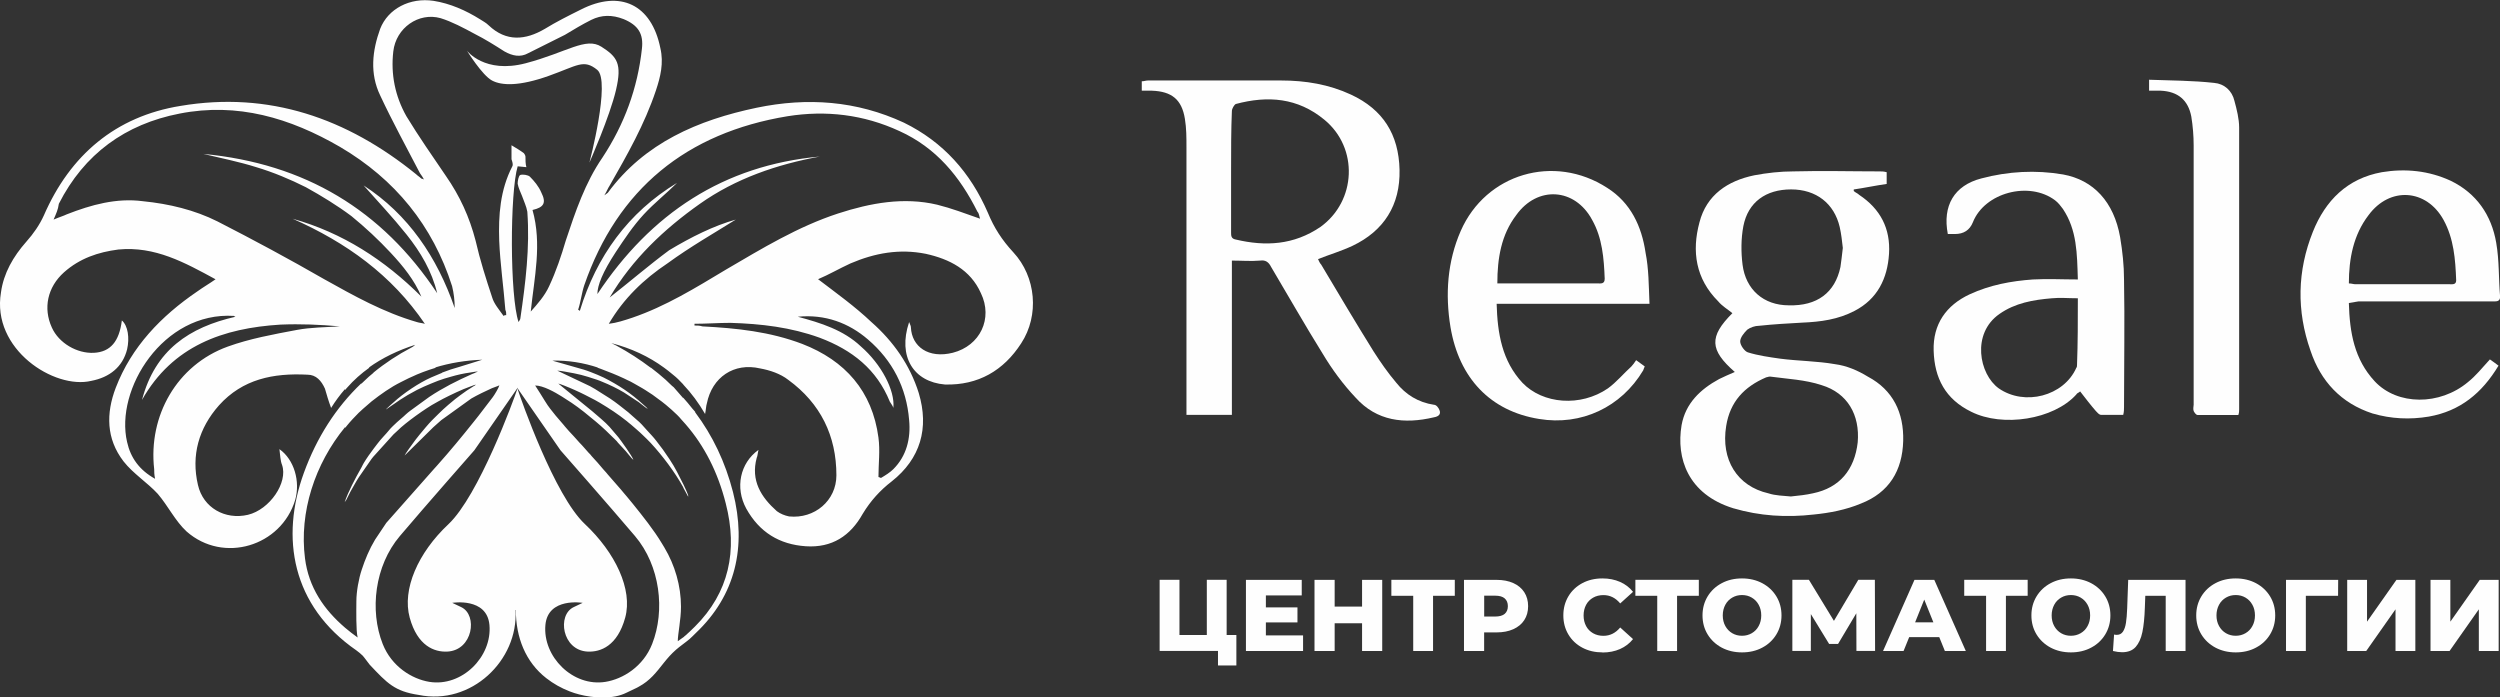
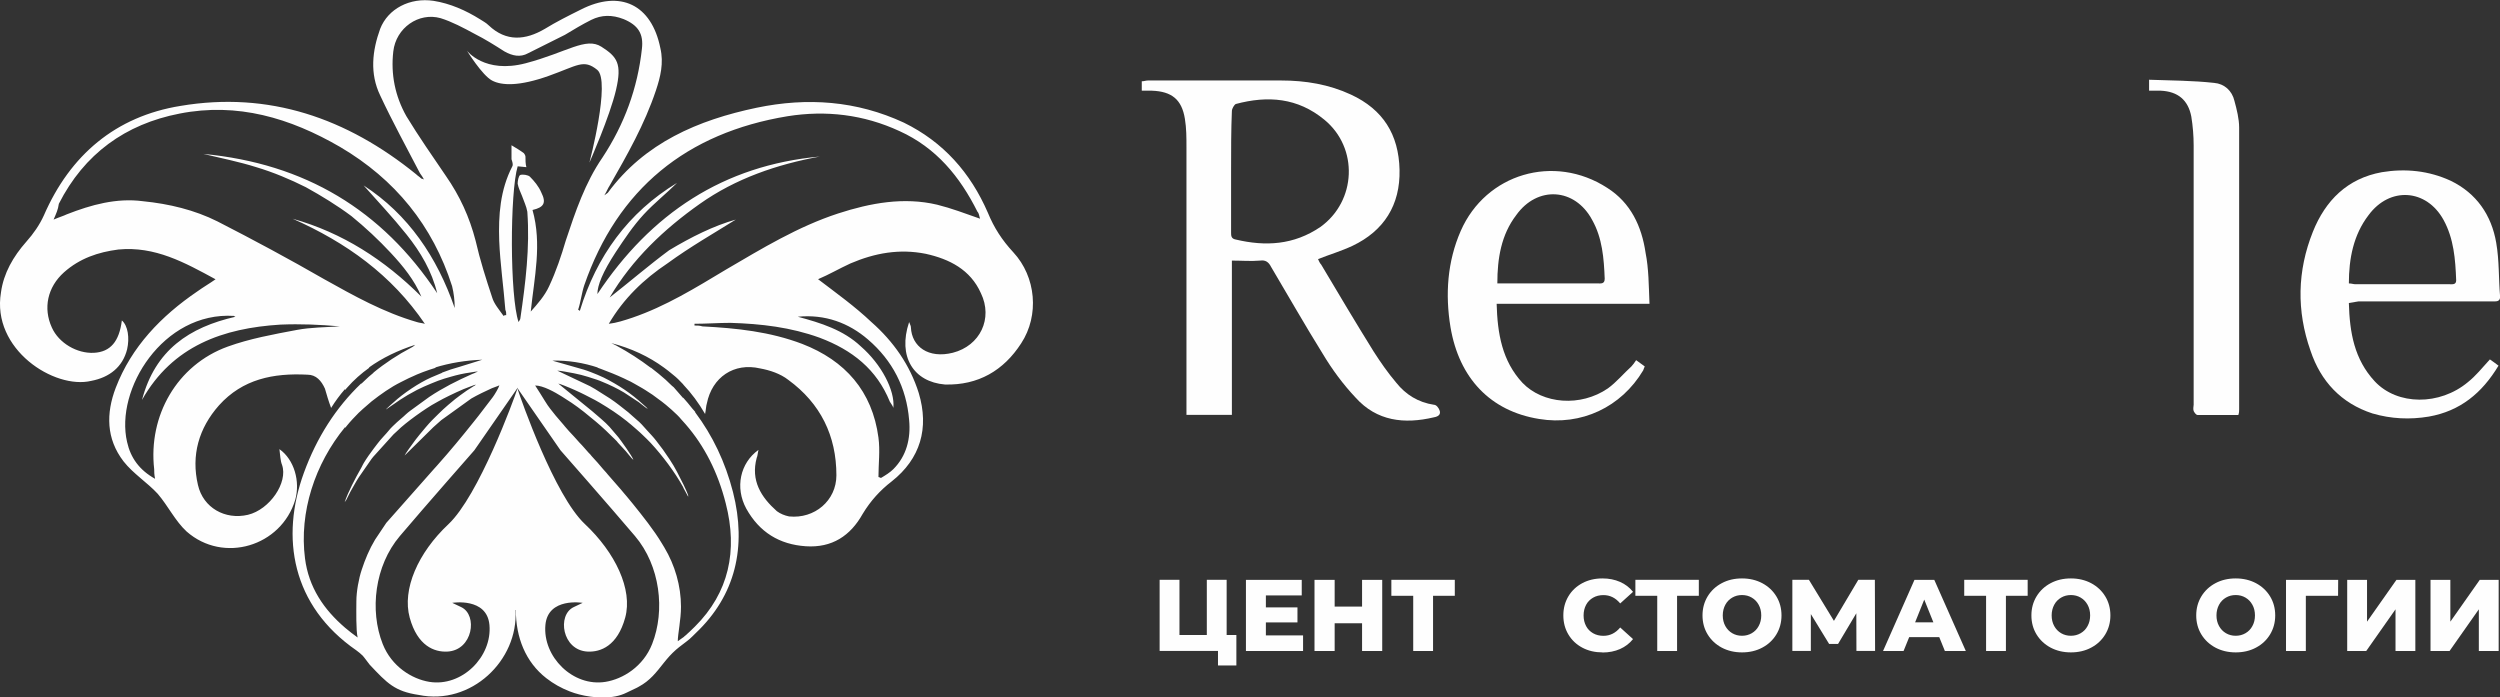
<svg xmlns="http://www.w3.org/2000/svg" id="_Слой_2" data-name="Слой 2" viewBox="0 0 467.78 130.5">
  <rect x="0" y="0" width="467.78" height="130.5" fill="#333333" stroke="none" />
  <defs>
    <style> .cls-1 { fill-rule: evenodd; } .cls-1, .cls-2 { fill: #fefefe; } </style>
  </defs>
  <g id="_Слой_1-2" data-name="Слой 1" image-rendering="optimizeQuality" shape-rendering="geometricPrecision" text-rendering="geometricPrecision">
    <g id="_1446615849808" data-name=" 1446615849808">
      <g>
        <path class="cls-2" d="M170.11,60.26c.16.49.33.66.33.99.16,3.61,3.28,5.9,7.86,4.75,5.08-1.31,7.54-6.39,5.24-11.14-1.97-4.42-5.9-6.39-10.32-7.37-4.92-.98-9.5-.16-14.09,1.8-2.13.98-4.1,2.13-6.06,2.95,3.44,2.62,6.88,5.08,9.99,8.03,4.1,3.61,7.21,8.03,8.85,13.27,1.97,6.56.33,12.29-5.08,16.55-2.13,1.64-3.93,3.61-5.41,6.06-2.29,4.1-5.74,6.39-10.65,6.06-4.92-.33-8.68-2.62-11.14-7.05-2.13-3.93-1.15-8.52,2.29-10.98-.16.65-.16,1.15-.33,1.48-1.15,4.26.82,7.37,3.77,9.99.66.49,1.48.82,2.29.98,4.75.49,8.85-2.95,8.85-7.7,0-7.37-2.95-13.44-9.01-17.86-1.47-1.15-3.44-1.8-5.24-2.13-4.92-1.15-9.01,1.64-9.99,6.55-.16.49-.16,1.15-.33,1.97-1.21-2.08-2.57-3.91-4.09-5.51v-.03c-.64-.69-1.28-1.31-1.78-1.7l-1.03-.84c-.25-.2-.51-.39-.77-.58h0c-2.89-2.12-6.18-3.64-9.87-4.6.33.17.66.33.98.49,2.28,1.24,4.4,2.61,6.37,4.11h.06c.95.72,1.86,1.47,2.75,2.26l1.17,1.12c.14.13.2.14.33.27l1.77,2.03v-.08c.59.65,1.15,1.32,1.69,2.01l.56.64v.02s.01.09.01.09c3.25,4.33,5.63,9.3,7.07,14.91,2.6,10.24.49,19.34-6.98,26.4h0c-.34.32-.78.8-1.12,1.08-.8.68-1.83,1.38-2.56,2.02-.91.81-1.49,1.47-2.24,2.4-1.48,1.87-2.62,3.38-4.71,4.51-.29.16-.41.24-.76.39l-1.55.74c-2.55,1.29-6.18,1.02-8.85.33-.64-.16-1.2-.35-1.78-.57-1.61-.63-3.03-1.42-4.39-2.48-3.87-3.02-5.69-7.61-5.69-12.75h-.06c.56,9.46-8.33,17.91-18.12,15.89-4.49-.67-5.89-2.18-9.17-5.66l-.99-1.3c-.11-.13-.19-.23-.27-.33h0s0-.01,0-.01c-.29-.3-.9-.81-1.21-1.02-12.12-8.36-14.26-21.14-9.83-33.27,2.39-6.55,5.97-12.17,10.73-16.71v.09c.21-.2.43-.39.63-.6.47-.48,1.06-.98,1.66-1.47h-.05c2.18-1.79,4.57-3.37,7.18-4.74.33-.16.49-.33.66-.49-3.19,1.03-6.11,2.42-8.69,4.27h.13c-1.52,1.08-2.92,2.32-4.14,3.71-.17.19-.26.27-.43.48v-.17c-.94,1.07-1.8,2.24-2.6,3.52-.49-1.31-.82-2.46-1.15-3.6-.66-1.47-1.64-2.62-3.28-2.62-6.39-.33-12.12.82-16.55,5.74-3.77,4.26-5.24,9.34-3.93,14.91.98,4.26,5.08,6.56,9.34,5.57,4.1-.98,7.54-6.06,6.39-9.34-.33-.82-.33-1.8-.49-2.95,2.78,1.96,3.93,6.06,2.95,9.51-2.62,8.68-13.44,11.96-20.32,5.9-2.13-1.97-3.44-4.75-5.4-7.05-1.97-2.13-4.59-3.77-6.39-6.06-3.28-4.26-3.28-9.01-1.47-13.77,2.95-7.7,8.52-13.44,15.24-18.02,1.14-.82,2.29-1.48,3.44-2.29-5.73-3.11-11.31-6.23-18.19-5.57-3.77.49-7.21,1.64-10.16,4.26-3.11,2.78-3.93,6.72-2.29,10.32,1.31,2.95,4.75,4.91,7.87,4.75,3.11-.16,4.75-2.13,5.24-6.06,1.14.98,1.47,3.28.98,5.41-.82,3.28-3.28,5.25-6.72,5.9-6.88,1.64-18.68-5.9-16.88-16.55.49-3.6,2.29-6.72,4.75-9.5,1.31-1.47,2.46-3.11,3.28-4.92,4.92-11.3,13.44-18.52,25.56-20.48,16.55-2.79,31.14,2.29,44.08,12.78.33.33.66.49.98.82,0,0,.17,0,.49.16-.33-.66-.66-.98-.82-1.31-2.46-4.75-5.08-9.51-7.37-14.42-1.97-4.09-1.48-8.35,0-12.45,1.47-3.77,5.57-5.9,9.99-5.24,3.11.49,6.06,1.8,8.68,3.44.49.33,1.15.65,1.64,1.15,3.28,3.11,6.88,2.78,10.49.66,2.13-1.31,4.43-2.46,6.72-3.6,7.37-3.77,13.27-.99,14.91,7.21.66,2.78,0,5.41-.82,7.87-2.13,6.39-5.41,12.13-8.68,17.86-.33.49-.49.99-.98,1.8.49-.33.66-.49.66-.49,6.88-9.34,16.88-13.6,27.85-15.9,9.5-1.97,18.68-1.31,27.53,2.79,7.37,3.61,12.46,9.34,15.73,16.88,1.15,2.79,2.62,5.08,4.75,7.38,4.26,4.59,4.91,11.8,1.47,17.04-3.28,5.08-8.03,7.87-14.26,7.7-5.9-.49-8.85-5.24-6.72-11.63h0ZM96.77,72.51l.04.12-8.05,11.62s-9.23,10.49-13.94,16.05c-4.71,5.55-5.69,13.91-3.21,20.2,1.67,4.22,5.47,6.55,8.71,7.08,6.1,1,11.8-4.7,11.26-10.65-.47-5.21-6.96-4.13-6.96-4.13l1.68.8c3.14,1.48,2.18,8.09-2.61,8.32-2.42.12-5.58-1.06-7.03-6.35-1.45-5.29,1.55-12.14,7.23-17.47,5.68-5.33,12.26-23.33,12.93-25.39.68,2.07,6.93,20.01,12.61,25.34,5.68,5.33,9,12.24,7.55,17.52-1.45,5.29-4.6,6.47-7.03,6.35-4.79-.23-5.75-6.84-2.61-8.32l1.68-.8s-6.49-1.08-6.97,4.13c-.54,5.95,5.16,11.65,11.26,10.65,3.24-.53,7.05-2.85,8.71-7.08,2.48-6.29,1.5-14.65-3.21-20.2-4.71-5.55-13.94-16.05-13.94-16.05l-8.05-11.62.04-.12-.06.09-.06-.09h0ZM111.92,68.79c-2.75-.92-5.65-1.39-8.58-1.31l4.59,1.31c.43.11.86.24,1.29.37.44.13.86.29,1.29.45.45.17.81.33,1.25.5l1.21.54c2.74,1.38,5.1,2.93,7.35,5.01.18.17.29.23.48.42.15.15.29.27.41.44-.18-.05-1.57-1.18-1.72-1.29l-2.73-1.79c-1.19-.72-2.74-1.47-4.04-1.99-.34-.14-.7-.3-1.09-.42-2.53-.83-3.17-1.02-6.02-1.51-.33-.06-.98-.16-1.34-.17l6.13,2.91c.34.19.62.35.96.55l2.77,1.75c1.21.8,2.29,1.7,3.43,2.59l1.57,1.39c.61.47,1.35,1.31,1.88,1.92.68.77,1,1.03,1.75,1.98,1.06,1.34,1.53,2.01,2.5,3.46,1.17,1.75,1.75,3.06,2.67,4.86.16.32.84,1.78.87,2.09-.03-.02-.06-.05-.08-.07l.1.26c-.31-.61-.64-1.21-.97-1.79v-.06c-1.61-2.9-3.88-5.91-6.11-8.32-.45-.49-.94-.94-1.42-1.41-.69-.69-1.56-1.4-2.26-2.02-.13-.12-.26-.22-.4-.32-.16-.12-.24-.2-.39-.33-1.71-1.35-3.16-2.3-5.06-3.44-.18-.11-.28-.17-.46-.26-.18-.09-.26-.16-.46-.26-1.51-.77-2.13-1.13-3.79-1.87-.34-.15-.63-.27-.97-.42-.33-.14-1.79-.74-2.07-.77l6.38,5.2c.93.81,2.43,2.03,3.22,2.92l1.64,1.92c.48.62,2.66,3.62,2.81,4.24-.29-.19-1.1-1.28-1.43-1.64l-1.45-1.57c-.12-.13-.13-.17-.24-.3-.08-.09-.15-.15-.24-.24-1.17-1.17-2.38-2.34-3.65-3.4-1.47-1.23-2.96-2.46-4.55-3.53l-1.83-1.18c-1.28-.8-3.49-2.06-4.99-2.06.32.49.61.97.94,1.47l.9,1.45c.7,1.15,1.23,1.75,2.02,2.74l1.39,1.62c.14.14.15.19.27.33.55.62,1.07,1.26,1.66,1.84.4.39.71.84,1.11,1.24.61.6,1.14,1.27,1.72,1.9.11.12.2.18.3.3.11.13.12.17.24.3l.57.63c.77.8,1.44,1.7,2.2,2.5.13.14.15.19.27.33l2.47,2.83c.2.23.35.43.55.66l.53.62c.37.47.72.86,1.09,1.32,1.88,2.33,3.98,4.95,5.51,7.51.14.23.28.46.43.71,1.99,3.32,3.12,7.2,3.12,11.1,0,2.41-.6,5.13-.6,6.45l1.04-.74h0s.06-.04.06-.04h.01s.01-.02.01-.02h.01s.01-.02.01-.02h.01s.01-.02.01-.02h.01s.01-.02.01-.02h.01s.01-.02.01-.02h.01s.01-.02.01-.02h.01s.01-.02.01-.02h.01s.01-.02.01-.02c.1-.07.19-.14.28-.22h0s0,0,0,0c.04-.04.09-.09.16-.15l.05-.05.02-.02.44-.4,1-.97h0c6.35-6.32,8.05-14.19,5.76-23.05-1.48-5.84-4-10.76-7.5-14.79l-.87-.97c-.66-.86-2.82-2.71-3.59-3.28-.16-.12-.28-.2-.45-.33-.86-.67-1.73-1.28-2.67-1.85-.17-.1-.3-.2-.49-.3-.99-.53-1.93-1.17-2.97-1.61-.19-.08-.3-.15-.49-.24-1.41-.66-2.84-1.23-4.31-1.78-.23-.09-.47-.17-.7-.25h.09ZM89,69.75h-.12l.47-.19.04-.04c-.42,0-.99.12-1.39.18-1.28.17-2.51.46-3.71.81-.84.24-1.55.44-2.33.74-1.79.71-3.54,1.42-5.19,2.4-.35.2-.63.34-.95.56-.32.21-.6.36-.93.58l-2.68,1.84c.15-.22.72-.68.95-.92.19-.19.3-.25.48-.42,1.81-1.68,4.78-3.67,7.07-4.68.68-.3,1.36-.59,2.04-.86h-.11c1.12-.44,2.27-.82,3.44-1.14l4.17-1.3c-3.1.11-6.06.6-8.93,1.48h.28c-1.71.52-3.33,1.13-4.55,1.72-.2.1-.34.14-.54.24-.18.09-.3.15-.48.24-.36.18-.64.32-1,.5-1.97.98-3.76,2.26-5.49,3.61l-1.65,1.43c-.27.28-.51.45-.78.72-.71.71-1.55,1.6-2.19,2.39l-.34.43v-.16c-5.68,6.91-8.62,15.94-7.51,24.59.69,5.39,3.5,9.54,7.51,12.97h0c.21.17.42.35.64.52l.47.38.03.02h0s.02.02.02.02c.38.3.78.59,1.18.88-.32-1.27-.25-4.98-.24-6.75,0-1.83.44-4.25,1-5.93.65-1.97,1.43-3.86,2.5-5.63l2.1-3.14,8.97-10.14c.23-.22.34-.4.57-.63,2.4-2.69,4.62-5.38,6.87-8.2,1.22-1.49,2.33-3.05,3.52-4.56.3-.39,1.13-1.77,1.23-2.21-.4.21-.96.35-1.39.54-1.31.6-2.62,1.22-3.86,1.93l-5.61,4.04c-.46.36-1.14,1.05-1.53,1.36l-5.34,5.27c.08-.28,1.41-2.1,1.71-2.5.14-.18.22-.32.36-.49.26-.32.46-.59.72-.91.58-.71,1.71-2.07,2.32-2.68,2-1.98,2.19-2.2,4.31-3.95.32-.26.63-.48.96-.73.75-.56,1.67-1.2,2.48-1.68.17-.1.37-.19.46-.32-.24.02-.83.29-1.12.38-1.34.45-3.76,1.62-4.98,2.25l-.94.51c-.16.09-.27.15-.46.26-1.77.93-5.71,3.75-7.12,5.18-.27.28-.51.45-.78.72l-3.78,4.18c-.12.16-.2.24-.32.4l-2.37,3.42c-.62.94-1.04,1.8-1.6,2.74-.18.31-.8,1.66-.98,1.89v-.04c.02-.12.09-.31.17-.5l-.31.63c.79-2.09,2-4.44,3.11-6.38h0s.05-.1.05-.1h0l.06-.1h0s.05-.1.05-.1h0s.05-.1.05-.1h0s.05-.1.05-.1h0s.05-.1.05-.1v-.02s.06-.08.06-.08h0s.05-.1.05-.1h0s.11-.2.11-.2c.56-.93,1.22-1.85,1.87-2.71.23-.3.45-.57.68-.89.68-.92,1.63-1.83,2.12-2.46.41-.53,1.04-1.08,1.53-1.55.52-.5,1.12-.93,1.63-1.44.24-.24.59-.5.86-.71l3.56-2.59c2.53-1.69,5.23-3.05,8.01-4.28.19-.08.42-.16.64-.25h0ZM89.02,72l.12-.07-.12.07ZM89.2,71.88l.02.02s-.02-.01-.02-.02ZM118.5,86.04l-14.04-14.28,14.04,14.28ZM96.87,31.09c-1.48,4.92-1.48,24.42.16,29.17.16-.33.33-.49.33-.65.98-6.72,1.8-13.27,1.31-19.99-.16-.98-.65-1.97-.99-2.95-.33-.82-.66-1.47-.82-2.29,0-.49.16-1.48.49-1.64.49-.16,1.47,0,1.8.32.82.82,1.64,1.8,2.13,2.95.99,1.96.49,2.79-1.64,3.28,1.8,6.39.33,12.62-.33,19.01,1.31-1.48,2.62-2.95,3.44-4.75,1.31-2.79,2.29-5.73,3.11-8.52,1.8-5.41,3.61-10.82,6.88-15.57,4.1-6.23,6.56-12.95,7.37-20.32.33-2.78-.66-4.42-3.44-5.57-2.13-.82-4.09-.82-6.06.16-1.64.82-3.27,1.8-4.91,2.79-2.29,1.15-4.59,2.29-6.88,3.44-1.47.82-2.95.49-4.42-.33-1.8-1.15-3.61-2.29-5.57-3.28-2.13-1.15-4.26-2.29-6.39-2.95-4.09-1.15-8.35,1.8-8.85,6.23-.49,4.26.33,8.36,2.46,12.13,2.29,3.77,4.92,7.54,7.37,11.14,2.62,3.77,4.42,7.7,5.57,12.13.82,3.61,1.97,7.21,3.11,10.65.33,1.15,1.31,2.29,2.13,3.44.16-.16.33-.16.49-.16,0-.33,0-.66-.16-.98-.33-4.26-.98-8.68-1.15-12.94-.16-4.75.17-9.51,2.46-13.93.17-.32,0-.82-.16-1.31v-2.62c.82.49,1.64.98,2.29,1.47.16.16.32.49.32.66,0,.66,0,1.31.17,1.97l-1.64-.16h0ZM137.67,41.09c-3.93,2.46-8.52,5.08-12.78,8.19-4.42,2.95-8.19,6.55-10.98,11.31,1.47-.17,2.95-.66,4.42-1.15,6.23-2.13,11.8-5.57,17.53-9.01,6.72-3.93,13.44-8.03,20.97-10.49,6.06-1.97,12.29-3.11,18.52-1.64,2.62.65,5.24,1.64,8.03,2.62-.17-.49-.17-.98-.49-1.31-3.28-6.56-7.7-11.96-14.58-15.08-6.72-3.11-13.77-3.93-20.97-2.78-18.85,3.11-31.79,13.6-38.02,31.63-.49,1.47-.65,3.11-1.15,4.59.17,0,.17.17.33.17,3.11-10.16,9.01-18.36,18.19-23.93-1.97,1.97-4.26,3.77-6.23,5.9-1.97,2.13-3.61,4.59-5.24,7.05-2.46,3.77-3.44,6.23-3.44,7.86,10-15.07,23.6-24.09,41.62-25.73-8.03,1.48-15.73,4.1-22.45,8.85-6.72,4.75-12.62,10.32-16.88,17.53,3.77-2.95,7.37-6.06,11.14-8.85,4.1-2.46,8.36-4.59,12.45-5.73h0ZM10.02,41.09c1.14-.49,1.8-.66,2.46-.98,4.59-1.8,9.34-3.11,14.26-2.46,4.92.49,9.67,1.64,13.93,3.77,6.72,3.44,13.44,7.05,19.99,10.82,5.57,3.11,11.14,6.23,17.37,8.03.49.16.98.16,1.47.33-6.23-9.18-14.75-15.24-24.74-19.67,9.34,2.62,17.2,7.7,24.09,14.58-1.31-3.11-3.44-5.73-5.73-8.19-2.29-2.46-4.75-4.75-7.37-6.89-2.62-1.96-5.57-3.77-8.52-5.4-2.95-1.48-6.06-2.79-9.34-3.77-3.12-.98-6.39-1.64-9.84-2.46,19.01,1.8,33.43,10.49,43.75,26.06-.98-4.1-3.11-7.7-5.73-10.98-2.62-3.28-5.41-6.23-8.03-9.18,8.36,5.41,13.76,13.44,17.04,22.94,0-1.48-.17-2.79-.49-4.1-3.61-11.31-10.65-19.99-20.98-26.06-9.34-5.41-19.17-8.35-29.99-6.23-10.16,1.97-17.86,7.54-22.61,16.88-.16,1.15-.49,1.8-.98,2.95h0ZM149.3,59.27c4.26,1.15,8.52,2.46,11.8,5.57,3.77,3.28,6.39,8.19,6.06,11.47-.16-.49-.49-.82-.66-1.15-2.46-6.06-7.04-9.67-13.11-11.96-5.41-1.97-10.98-2.62-16.72-2.79-2.3,0-4.42.17-6.72.17v.33c.49,0,.98,0,1.48.16,6.39.33,12.62.98,18.68,3.28,8.03,3.11,13.11,8.85,14.26,17.53.33,2.46,0,4.92,0,7.38.16,0,.33.16.49.16.82-.49,1.64-.99,2.3-1.64,2.46-2.46,3.28-5.73,2.95-9.18-.49-6.06-3.11-11.14-7.7-15.08-3.61-3.11-8.03-4.75-13.11-4.26h0ZM44.1,59.27c-.16,0-.33-.16-.33-.16-13.27-.82-22.29,13.77-19.99,23.6.66,2.95,2.29,5.24,5.24,6.88-.17-.82-.17-1.31-.17-1.8-1.14-9.99,4.26-19.5,13.77-22.94,4.1-1.48,8.52-2.29,12.95-3.12,2.62-.49,5.41-.49,8.03-.66-3.77-.33-7.37-.49-11.14-.33-10.65.66-20.16,3.93-25.89,14.09,2.46-9.34,8.85-13.6,17.53-15.57h0Z" />
        <path class="cls-1" d="M110.3,30.37s4.01-15.23,1.45-17.3-3.65-.8-9.11,1.14c-5.46,1.94-8.74,1.83-10.57.86-1.84-.96-4.71-5.6-4.71-5.6,0,0,3.28,4.4,11.02,2.36,7.74-2.05,11.23-4.96,14.16-3.08,2.93,1.88,3.88,3.13,2.72,8.09s-4.95,13.53-4.95,13.53h0Z" />
      </g>
      <path class="cls-2" d="M246.62,48.48c.15.29.29.73.59,1.03,3.22,5.42,6.45,10.85,9.82,16.27,1.32,2.05,2.64,3.96,4.25,5.86,1.76,2.2,4.1,3.66,7.04,4.1.44,0,.88.59,1.03,1.02.29.73-.15,1.17-1.03,1.32-5.57,1.32-10.7.73-14.66-3.67-2.35-2.49-4.4-5.27-6.16-8.21-3.37-5.42-6.45-10.85-9.67-16.27-.44-.88-1.03-1.32-2.05-1.17-1.76.15-3.37,0-5.28,0v28.87h-8.5V27.52c0-1.76,0-3.52-.29-5.28-.59-3.66-2.49-5.13-6.16-5.27h-1.91v-1.76c.44,0,.74-.15,1.17-.15h24.92c4.54,0,8.94.73,13.05,2.64,6.01,2.79,8.94,7.47,9.09,14.07.15,6.6-2.93,11.43-8.79,14.22-2.2,1.03-4.25,1.61-6.45,2.49h0ZM230.35,32.07v11.43c0,.59,0,1.17.88,1.32,5.57,1.32,10.85,1.03,15.83-2.35,6.74-4.84,7.18-14.8.73-20.08-4.98-4.1-10.55-4.54-16.56-2.93-.3.15-.73.88-.73,1.32-.15,3.52-.15,7.33-.15,11.29h0Z" />
-       <path class="cls-2" d="M324.59,69.59c-4.69-4.1-4.84-6.6-.44-10.99-.88-.73-1.91-1.32-2.64-2.2-4.25-4.25-4.98-9.38-3.52-14.8,1.32-5.13,5.28-7.77,10.26-8.8,2.35-.44,4.84-.73,7.33-.73,5.42-.15,10.7,0,16.12,0,.44,0,.73,0,1.32.15v2.2c-2.05.29-4.1.73-6.16,1.03v.29c.3.29.74.44,1.03.73,3.96,2.64,5.86,6.3,5.57,11-.29,4.69-2.2,8.5-6.45,10.7-3.08,1.61-6.3,2.05-9.82,2.2-2.64.15-5.28.29-8.06.59-.73,0-1.61.29-2.2.73-.59.59-1.32,1.46-1.32,2.2s.88,1.91,1.47,2.05c1.9.59,3.96.88,6.01,1.17,3.37.44,6.89.44,10.26,1.03,2.2.29,4.25,1.17,6.16,2.34,4.69,2.49,6.74,6.74,6.6,12.02-.15,5.57-2.64,9.67-7.91,11.72-2.79,1.17-5.86,1.76-8.8,2.05-5.13.59-10.11.29-15.09-1.17-8.5-2.64-10.7-9.38-9.67-15.53.73-4.1,3.52-6.74,7.04-8.65.88-.44,1.91-.88,2.93-1.32h0ZM335.14,92.89c1.46-.15,2.79-.29,4.1-.59,4.98-1.03,7.77-4.4,8.36-9.53.44-5.13-1.91-9.23-6.74-10.7-3.08-1.03-6.45-1.17-9.67-1.61-.29,0-.59.15-.73.15-4.1,1.76-6.74,4.55-7.47,9.09-1.03,6.3,2.05,11.28,7.91,12.61,1.32.44,2.79.44,4.25.59ZM344.82,46.43c-.15-1.32-.29-2.64-.59-3.96-1.03-4.4-4.4-7.03-9.09-7.03s-8.06,2.35-8.94,6.89c-.44,2.35-.44,4.84-.15,7.18.59,4.69,3.96,7.62,8.65,7.62,5.28.15,8.65-2.34,9.67-7.18.15-1.03.29-2.2.44-3.52h0Z" />
-       <path class="cls-2" d="M388.79,52.29c-.15-4.84-.15-9.23-2.79-13.19-.44-.59-.88-1.17-1.46-1.61-4.84-3.66-13.19-1.47-15.39,4.1q-.88,2.2-3.37,2.2h-1.32c-1.02-5.28,1.17-9.09,6.3-10.41,4.98-1.32,10.11-1.61,15.24-.74,5.72,1.03,9.53,5.13,10.7,11.73.44,2.64.73,5.27.73,7.91.15,7.91,0,15.83,0,23.89,0,.44,0,.88-.15,1.46h-4.1c-.44,0-.73-.44-1.03-.73-1.02-1.17-1.91-2.35-2.93-3.66-.29.29-.59.29-.73.59-4.25,4.69-13.78,6.16-19.64,3.22-4.84-2.35-6.89-6.3-7.04-11.43-.15-4.98,2.35-8.5,6.74-10.55,3.81-1.76,7.77-2.49,11.87-2.78,2.78-.15,5.42,0,8.35,0h0ZM388.79,55.81c-1.76,0-3.37-.15-4.84,0-3.52.29-6.89.88-9.82,2.93-5.28,3.66-3.81,11.28-.15,13.92,4.84,3.37,12.16,1.46,14.51-3.81.15-.15.15-.44.15-.73.15-3.96.15-8.06.15-12.31h0Z" />
      <path class="cls-2" d="M439.5,56.69c.15,5.57,1.03,10.55,4.84,14.66,4.25,4.55,12.17,4.55,17.44.15,1.47-1.17,2.64-2.64,4.11-4.25.44.29,1.02.73,1.61,1.17-3.08,5.13-7.18,8.5-13.04,9.53-3.52.59-7.04.44-10.55-.59-5.86-1.91-9.67-6.01-11.58-11.72-2.64-7.48-2.49-14.95.44-22.28,2.35-5.86,6.45-9.97,12.9-11.14,4.4-.73,8.79-.29,12.9,1.61,4.84,2.35,7.62,6.45,8.5,11.58.59,3.37.44,6.74.73,10.11,0,.73-.44.88-1.02.88h-25.5l-1.76.29h0ZM439.5,53.03c.44,0,.88.15,1.17.15h17.59c.59,0,1.32.15,1.32-.73-.15-3.96-.44-7.77-2.35-11.28-3.22-5.86-10.11-6.3-14.07-.88-2.79,3.66-3.66,8.06-3.66,12.75Z" />
      <path class="cls-2" d="M308.62,56.84h-28.58c.15,5.57,1.02,10.7,4.84,14.8,3.81,3.96,10.85,4.55,15.98,1.03,1.61-1.17,2.93-2.78,4.4-4.11.29-.29.59-.73.88-1.17.59.44,1.03.73,1.61,1.17-.15.29-.15.44-.29.74-4.11,6.89-11.58,10.41-19.49,9.09-9.09-1.46-14.95-7.62-16.56-17.15-1.02-6.16-.59-12.31,1.91-18.03,4.69-10.7,17.44-14.51,27.41-8.06,4.4,2.79,6.45,7.18,7.18,12.16.59,2.93.59,6.16.73,9.53h0ZM280.18,53.03h18.76c.59,0,1.32.15,1.32-.88-.15-3.81-.44-7.62-2.35-11-3.22-6.01-10.26-6.45-14.22-.88-2.79,3.66-3.52,8.06-3.52,12.75h0Z" />
      <path class="cls-2" d="M402.12,16.97v-2.05c4.1.15,8.21.15,12.16.59,1.91.15,3.37,1.46,3.81,3.37.44,1.61.88,3.37.88,4.98v52.76c0,.29,0,.59-.15,1.03h-7.62c-.29,0-.59-.44-.74-.74-.15-.44,0-.88,0-1.17V27.23c0-1.76-.15-3.66-.44-5.42-.59-3.08-2.49-4.69-5.71-4.84h-2.2Z" />
    </g>
    <path class="cls-2" d="M231.34,118.82v5.7h-3.44v-2.72h-10.92v-13.31h3.71v10.33h5.12v-10.33h3.71v10.33h1.83Z" />
    <path id="_1" data-name="1" class="cls-2" d="M243.82,118.9v2.91h-10.69v-13.31h10.44v2.91h-6.71v2.24h5.91v2.81h-5.91v2.43h6.96Z" />
    <path id="_2" data-name="2" class="cls-2" d="M258.63,108.5v13.31h-3.77v-5.19h-5.13v5.19h-3.77v-13.31h3.77v5h5.13v-5h3.77Z" />
    <path id="_3" data-name="3" class="cls-2" d="M272.21,111.48h-4.07v10.33h-3.71v-10.33h-4.09v-2.99h11.87v2.99Z" />
-     <path id="_4" data-name="4" class="cls-2" d="M280.02,108.5c1.2,0,2.25.2,3.14.6.89.4,1.57.97,2.05,1.71.48.74.72,1.61.72,2.61s-.24,1.87-.72,2.61c-.48.74-1.17,1.3-2.05,1.7-.89.4-1.93.6-3.14.6h-2.32v3.48h-3.77v-13.31h6.09ZM279.8,115.36c.77,0,1.36-.17,1.75-.5.39-.34.59-.81.59-1.44s-.2-1.1-.59-1.45c-.39-.34-.98-.51-1.75-.51h-2.09v3.9h2.09Z" />
    <path id="_5" data-name="5" class="cls-2" d="M299.84,122.07c-1.39,0-2.65-.29-3.76-.88-1.11-.59-1.98-1.41-2.61-2.46s-.95-2.24-.95-3.58.32-2.52.95-3.58,1.51-1.87,2.61-2.46c1.11-.59,2.36-.88,3.76-.88,1.22,0,2.31.22,3.29.65.98.43,1.79,1.05,2.43,1.86l-2.4,2.17c-.86-1.04-1.91-1.56-3.14-1.56-.72,0-1.37.16-1.93.48s-1,.76-1.31,1.34c-.31.58-.47,1.24-.47,1.99s.16,1.41.47,1.99.75,1.02,1.31,1.34,1.21.48,1.93.48c1.23,0,2.28-.52,3.14-1.56l2.4,2.17c-.65.81-1.46,1.43-2.43,1.86-.98.43-2.07.65-3.29.65h0Z" />
    <path id="_6" data-name="6" class="cls-2" d="M317.87,111.48h-4.07v10.33h-3.71v-10.33h-4.09v-2.99h11.87v2.99Z" />
    <path id="_7" data-name="7" class="cls-2" d="M325.95,122.07c-1.41,0-2.67-.3-3.79-.89-1.12-.6-2-1.42-2.64-2.47-.64-1.05-.96-2.24-.96-3.56s.32-2.5.96-3.56c.64-1.05,1.52-1.88,2.64-2.47,1.12-.6,2.39-.89,3.79-.89s2.67.3,3.79.89c1.12.6,2,1.42,2.64,2.47.64,1.05.96,2.24.96,3.56s-.32,2.5-.96,3.56c-.64,1.05-1.52,1.88-2.64,2.47-1.12.6-2.39.89-3.79.89ZM325.95,118.96c.67,0,1.28-.16,1.83-.48s.98-.76,1.29-1.34c.32-.58.48-1.24.48-1.99s-.16-1.41-.48-1.99c-.32-.58-.75-1.02-1.29-1.34-.55-.32-1.15-.48-1.83-.48s-1.28.16-1.83.48c-.55.32-.98.76-1.29,1.34s-.48,1.24-.48,1.99.16,1.41.48,1.99.75,1.02,1.29,1.34c.55.32,1.15.48,1.83.48Z" />
    <path id="_8" data-name="8" class="cls-2" d="M347.36,121.81l-.02-7.06-3.42,5.74h-1.67l-3.42-5.59v6.9h-3.46v-13.31h3.1l4.68,7.68,4.56-7.68h3.1l.04,13.31h-3.48Z" />
    <path id="_9" data-name="9" class="cls-2" d="M362.86,119.22h-5.63l-1.05,2.59h-3.84l5.88-13.31h3.71l5.9,13.31h-3.92l-1.05-2.59h0ZM361.76,116.45l-1.71-4.26-1.71,4.26h3.42Z" />
    <path id="_10" data-name="10" class="cls-2" d="M379.4,111.48h-4.07v10.33h-3.71v-10.33h-4.09v-2.99h11.87v2.99Z" />
    <path id="_11" data-name="11" class="cls-2" d="M387.49,122.07c-1.41,0-2.67-.3-3.79-.89-1.12-.6-2-1.42-2.64-2.47-.64-1.05-.96-2.24-.96-3.56s.32-2.5.96-3.56c.64-1.05,1.52-1.88,2.64-2.47,1.12-.6,2.39-.89,3.79-.89s2.67.3,3.79.89c1.12.6,2,1.42,2.64,2.47.64,1.05.96,2.24.96,3.56s-.32,2.5-.96,3.56c-.64,1.05-1.52,1.88-2.64,2.47-1.12.6-2.39.89-3.79.89ZM387.49,118.96c.67,0,1.28-.16,1.83-.48s.98-.76,1.29-1.34c.32-.58.48-1.24.48-1.99s-.16-1.41-.48-1.99c-.32-.58-.75-1.02-1.29-1.34-.55-.32-1.15-.48-1.83-.48s-1.28.16-1.83.48c-.55.32-.98.76-1.29,1.34s-.48,1.24-.48,1.99.16,1.41.48,1.99.75,1.02,1.29,1.34c.55.32,1.15.48,1.83.48Z" />
-     <path id="_12" data-name="12" class="cls-2" d="M408.94,108.5v13.31h-3.71v-10.33h-3.82l-.08,2.17c-.06,1.9-.22,3.45-.47,4.64-.25,1.19-.67,2.11-1.26,2.77s-1.44.98-2.53.98c-.51,0-1.08-.08-1.71-.23l.21-3.08c.16.04.34.06.51.06.49,0,.87-.2,1.14-.59.27-.39.46-.94.57-1.64.11-.7.19-1.62.23-2.75l.19-5.31h10.73,0Z" />
    <path id="_13" data-name="13" class="cls-2" d="M418.33,122.07c-1.41,0-2.67-.3-3.79-.89-1.12-.6-2-1.42-2.64-2.47-.64-1.05-.96-2.24-.96-3.56s.32-2.5.96-3.56c.64-1.05,1.52-1.88,2.64-2.47,1.12-.6,2.39-.89,3.79-.89s2.67.3,3.79.89c1.12.6,2,1.42,2.64,2.47.64,1.05.96,2.24.96,3.56s-.32,2.5-.96,3.56c-.64,1.05-1.52,1.88-2.64,2.47-1.12.6-2.39.89-3.79.89ZM418.33,118.96c.67,0,1.28-.16,1.83-.48s.98-.76,1.29-1.34c.32-.58.48-1.24.48-1.99s-.16-1.41-.48-1.99c-.32-.58-.75-1.02-1.29-1.34-.55-.32-1.15-.48-1.83-.48s-1.28.16-1.83.48c-.55.32-.98.76-1.29,1.34s-.48,1.24-.48,1.99.16,1.41.48,1.99.75,1.02,1.29,1.34c.55.32,1.15.48,1.83.48Z" />
    <path id="_14" data-name="14" class="cls-2" d="M437.48,111.48h-6.03v10.33h-3.71v-13.31h9.76l-.02,2.99Z" />
    <path id="_15" data-name="15" class="cls-2" d="M439.19,108.5h3.71v7.82l5.5-7.82h3.54v13.31h-3.71v-7.8l-5.48,7.8h-3.56v-13.31Z" />
    <path id="_16" data-name="16" class="cls-2" d="M454.78,108.5h3.71v7.82l5.5-7.82h3.54v13.31h-3.71v-7.8l-5.48,7.8h-3.56v-13.31Z" />
  </g>
</svg>